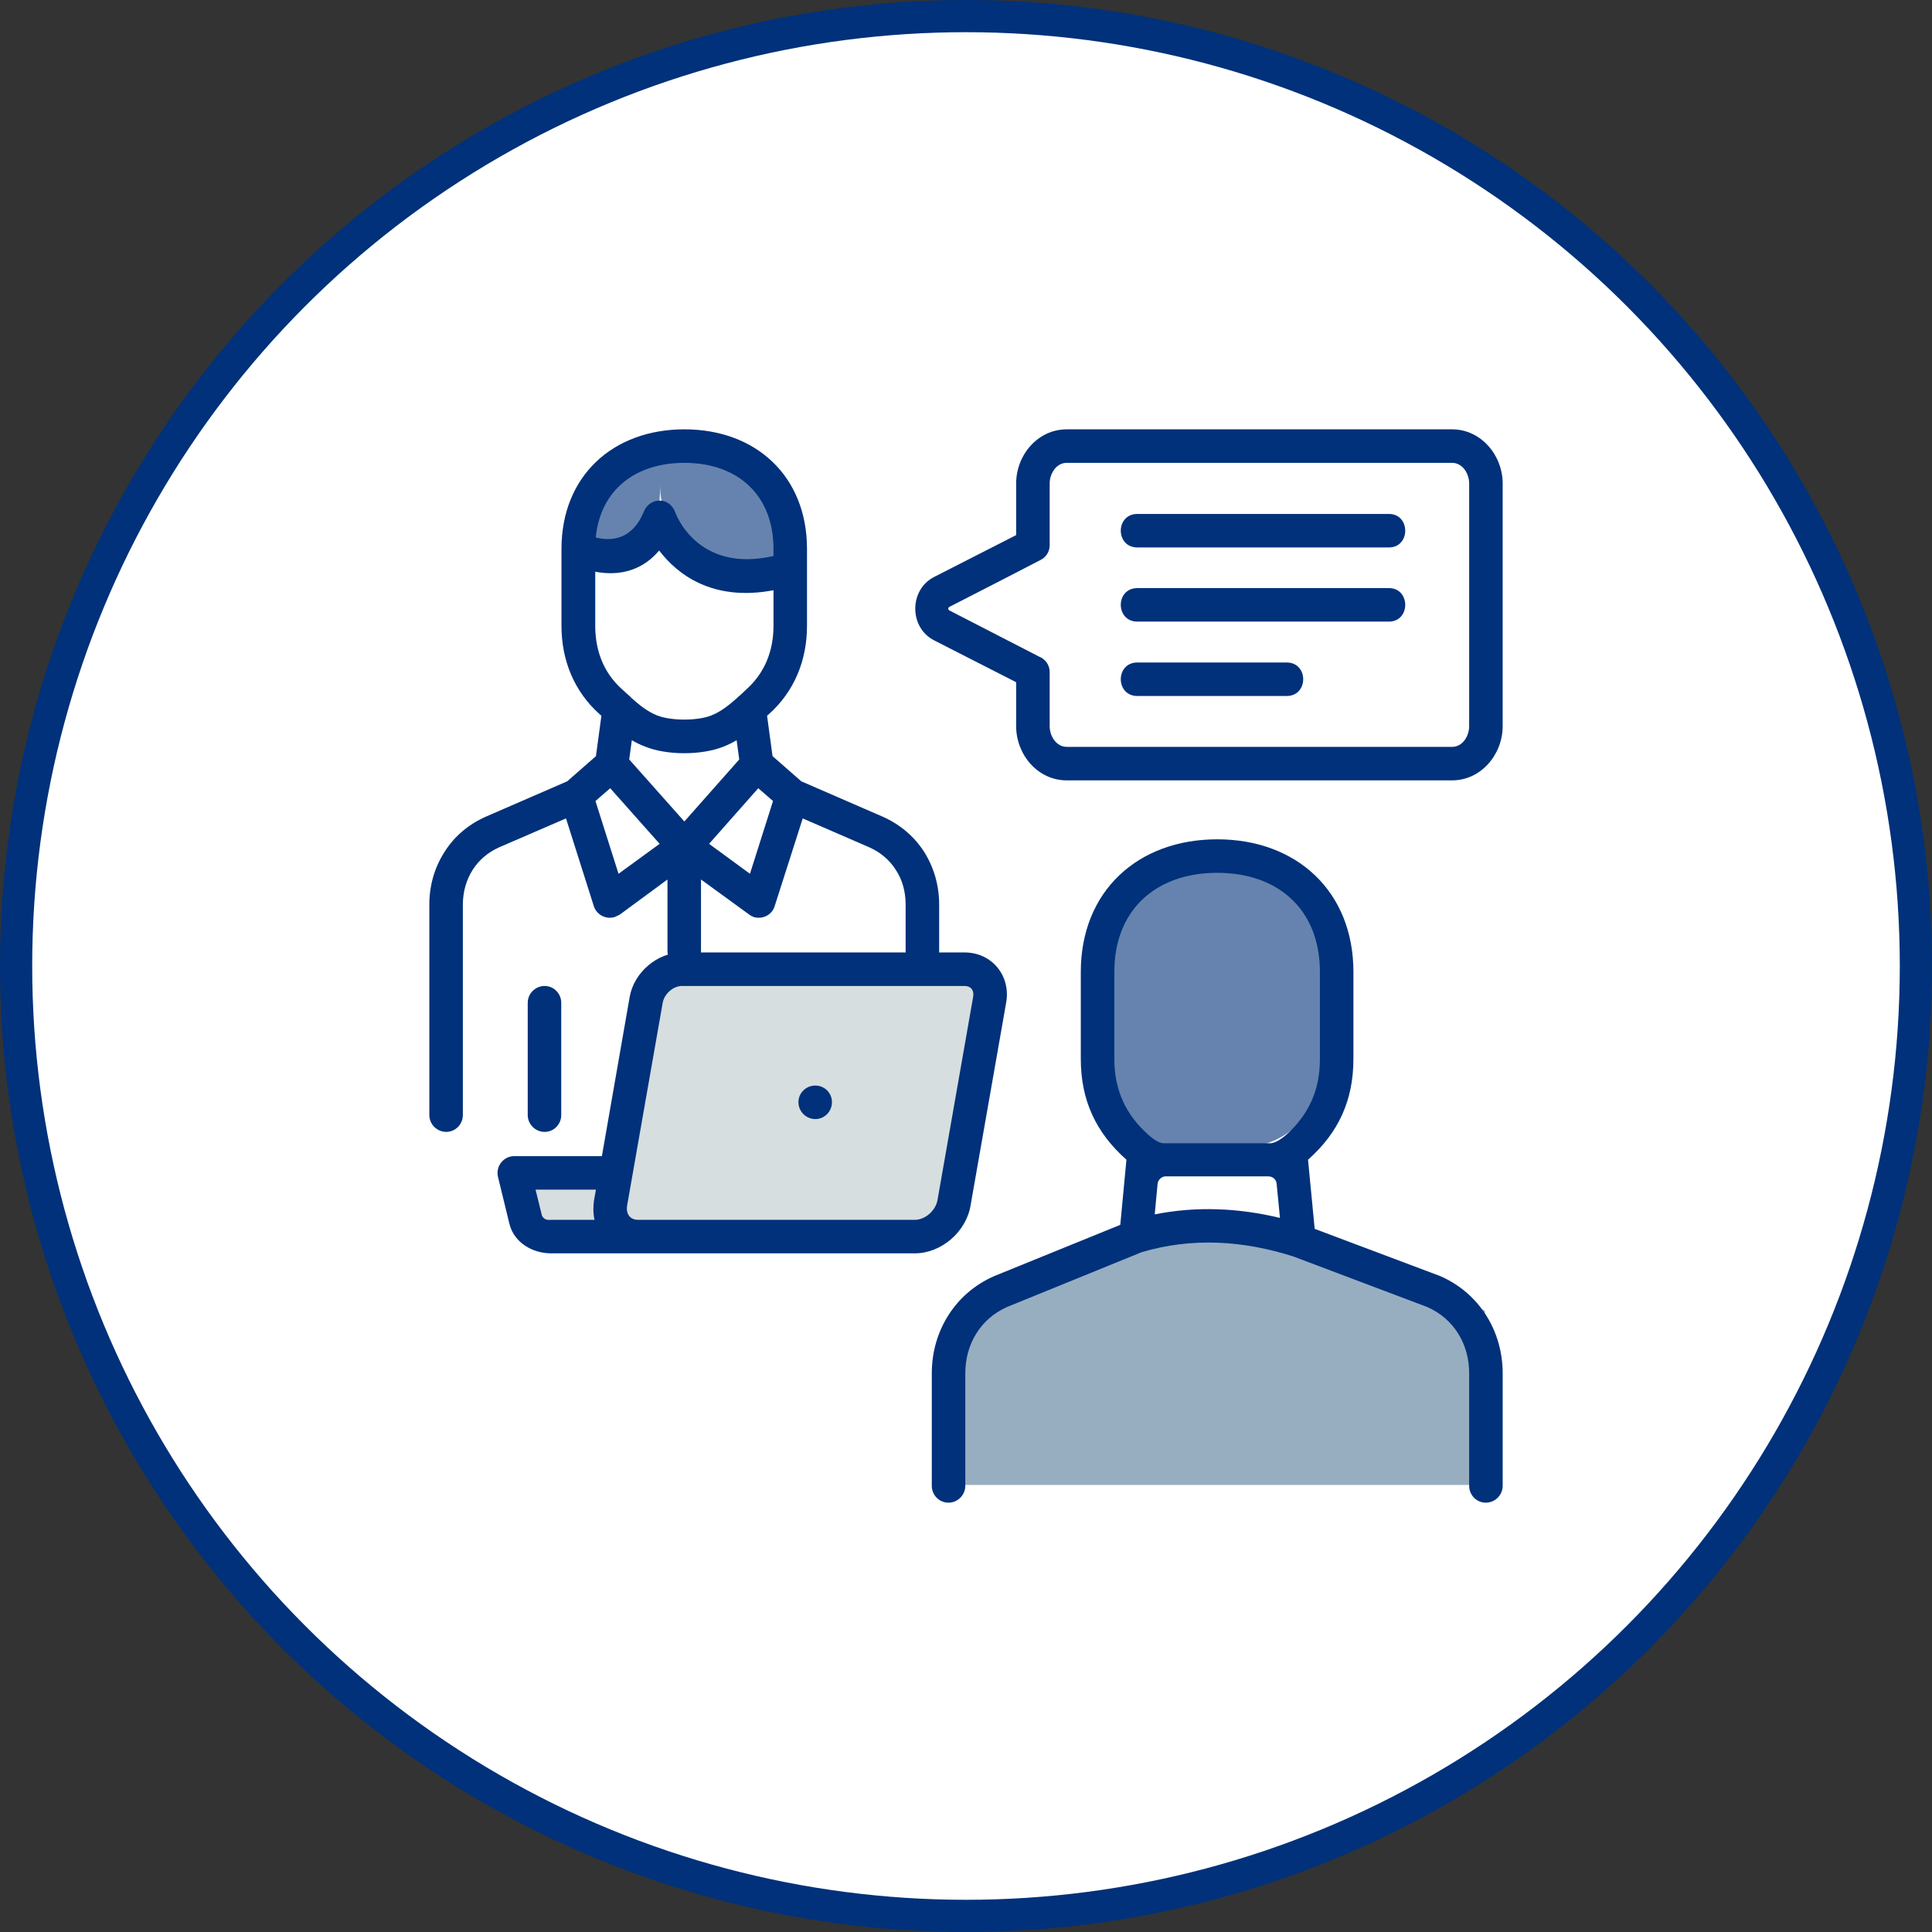
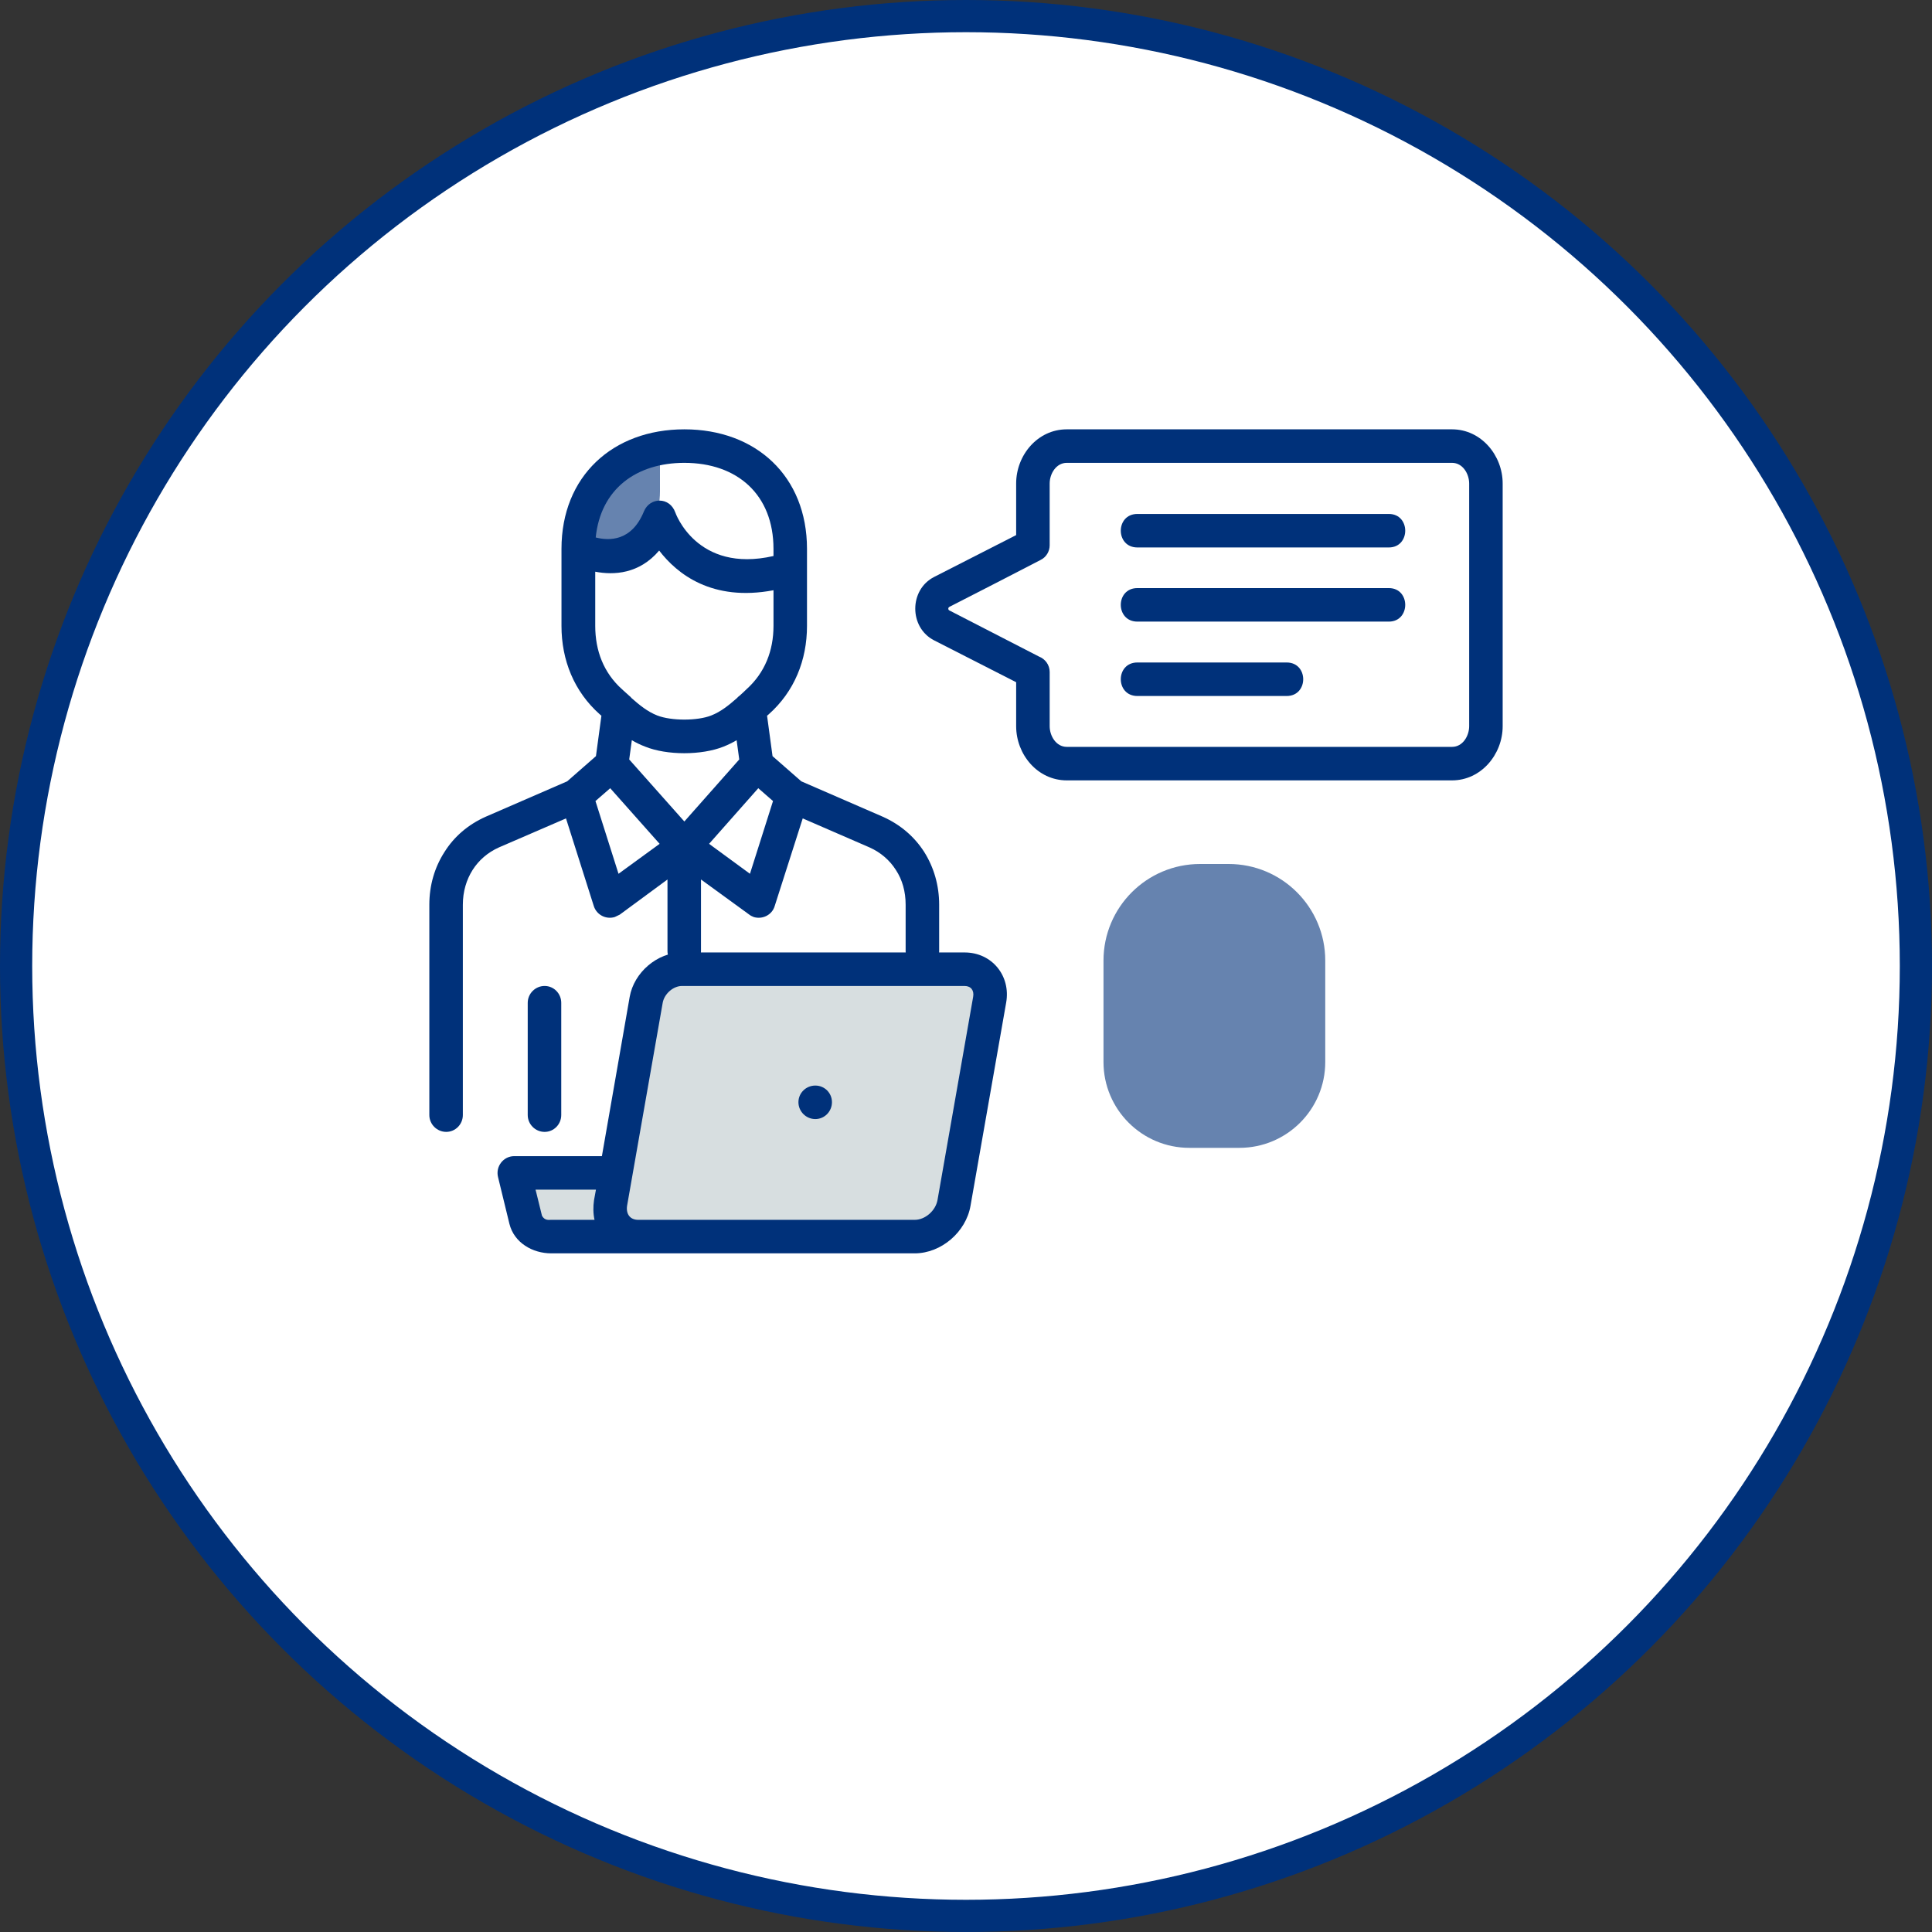
<svg xmlns="http://www.w3.org/2000/svg" width="180" height="180" viewBox="0 0 180 180" fill="none">
  <rect x="0" y="0" width="180" height="180" fill="#333333" stroke="none" />
  <g id="Group 11523">
    <circle id="Ellipse 52" cx="90" cy="90" r="88.5" fill="white" stroke="#00317A" stroke-width="3" />
    <g id="Group 11522">
-       <path id="Rectangle 1403" d="M88.76 122.112L99.917 117.087L113.554 114.381L126.777 117.087L138.347 122.112V138.348H88.76V122.112Z" fill="#97AEC1" />
      <path id="Rectangle 1402" d="M102.81 89.496C102.81 84.525 106.839 80.496 111.81 80.496H114.471C119.442 80.496 123.471 84.525 123.471 89.496V98.942C123.471 103.361 119.89 106.942 115.471 106.942H110.81C106.392 106.942 102.81 103.361 102.81 98.942V89.496Z" fill="#6683AF" />
      <rect id="Rectangle 1401" x="49.917" y="110.248" width="5.785" height="4.132" fill="#D7DEE0" />
      <path id="Rectangle 1400" d="M61.074 90.414H92.479L88.76 114.381H57.355L61.074 90.414Z" fill="#D7DEE0" />
-       <path id="Rectangle 1398" d="M61.488 42.478H66.884C70.75 42.478 73.884 45.612 73.884 49.478V54.049H70.488C65.517 54.049 61.488 50.019 61.488 45.049V42.478Z" fill="#6683AF" />
      <path id="Rectangle 1399" d="M61.488 43.307H61.05C57.184 43.307 54.05 46.441 54.05 50.307V53.224C58.158 53.224 61.488 49.894 61.488 45.786V43.307Z" fill="#6683AF" />
      <g id="Group">
        <path id="_x35_" d="M99.39 40H135.284C137.986 40 140 42.413 140 45.048V67.657C140 70.292 137.986 72.706 135.284 72.706H99.39C96.666 72.706 94.673 70.292 94.673 67.657V63.561L87.034 59.663C84.686 58.467 84.686 54.947 87.034 53.751C89.581 52.445 92.127 51.16 94.673 49.853V45.048C94.672 42.413 96.666 40 99.39 40ZM135.284 43.122H99.39C98.394 43.122 97.795 44.141 97.795 45.048V50.806C97.795 51.359 97.486 51.913 96.932 52.179C94.097 53.641 91.285 55.102 88.451 56.541C88.296 56.63 88.34 56.829 88.451 56.873L96.8 61.17C97.375 61.391 97.796 61.945 97.796 62.609V67.657C97.796 68.565 98.395 69.584 99.391 69.584H135.285C136.281 69.584 136.879 68.565 136.879 67.657V45.048C136.878 44.141 136.28 43.122 135.284 43.122Z" fill="#00317A" />
        <path id="_x34_" d="M105.967 51.005C103.906 51.005 103.906 47.883 105.967 47.883H129.394C131.431 47.883 131.431 51.005 129.394 51.005H105.967ZM105.967 64.845C103.906 64.845 103.906 61.722 105.967 61.722H119.873C121.932 61.722 121.932 64.845 119.873 64.845H105.967ZM105.967 57.914C103.906 57.914 103.906 54.791 105.967 54.791H129.394C131.431 54.791 131.431 57.914 129.394 57.914H105.967Z" fill="#00317A" />
        <path id="_x33_" d="M60.106 69.561C59.641 69.384 59.243 69.184 58.866 68.963L58.622 70.757L63.759 76.536L68.874 70.757L68.63 68.963C68.255 69.184 67.856 69.384 67.412 69.561C65.354 70.38 62.144 70.38 60.106 69.561ZM56.032 66.683L55.877 66.55C53.485 64.424 52.312 61.502 52.312 58.312V51.138C52.312 44.362 57.095 40 63.76 40C70.425 40 75.186 44.362 75.186 51.138V58.312C75.186 61.502 74.013 64.424 71.621 66.55L71.466 66.683L71.975 70.447L74.655 72.794L82.25 76.094C83.889 76.825 85.195 77.954 86.103 79.371C87.011 80.81 87.499 82.493 87.499 84.287V88.605C87.499 89.468 86.812 90.177 85.948 90.177C85.085 90.177 84.376 89.469 84.376 88.605V84.287C84.376 83.069 84.067 81.962 83.468 81.054C82.893 80.146 82.052 79.416 81.01 78.951L74.788 76.249L72.175 84.42C71.931 85.24 71.046 85.683 70.227 85.439C70.072 85.373 69.916 85.306 69.784 85.195L65.31 81.94V88.605C65.31 89.468 64.624 90.177 63.761 90.177C62.898 90.177 62.188 89.468 62.188 88.605V81.94L57.737 85.217C57.737 85.217 57.316 85.416 57.272 85.438C56.452 85.682 55.589 85.239 55.324 84.42L52.733 76.249L46.488 78.95C45.448 79.415 44.606 80.145 44.031 81.053C43.455 81.961 43.123 83.069 43.123 84.286V103.882C43.123 104.746 42.436 105.455 41.573 105.455C40.709 105.455 40 104.748 40 103.884V84.287C40 82.493 40.487 80.81 41.417 79.371C42.303 77.954 43.609 76.824 45.248 76.094L52.843 72.795L55.523 70.448L56.032 66.683ZM58.623 64.823C58.711 64.889 58.778 64.956 58.845 65.044C59.575 65.686 60.327 66.306 61.236 66.66C62.543 67.17 64.979 67.17 66.263 66.66C67.171 66.305 67.924 65.686 68.655 65.044C68.722 64.956 68.81 64.889 68.898 64.823C69.12 64.624 69.341 64.424 69.541 64.224C71.268 62.674 72.065 60.615 72.065 58.312V54.991C66.33 56.076 63.074 53.463 61.413 51.294C59.553 53.486 57.184 53.596 55.457 53.264V58.312C55.457 60.615 56.232 62.674 57.959 64.224C58.181 64.424 58.402 64.624 58.623 64.823ZM56.852 73.436L55.478 74.632L57.626 81.408L61.456 78.618L56.852 73.436ZM70.647 73.436L66.063 78.618L69.872 81.408L72.02 74.632L70.647 73.436ZM49.167 93.433C49.167 92.57 49.876 91.86 50.74 91.86C51.604 91.86 52.29 92.569 52.29 93.433V103.884C52.29 104.748 51.603 105.456 50.74 105.456C49.877 105.456 49.167 104.749 49.167 103.884V93.433ZM55.501 50.075C56.72 50.385 58.845 50.474 59.996 47.639C60.55 46.31 62.388 46.266 62.919 47.75C62.919 47.75 64.889 53.441 72.064 51.802V51.138C72.064 46.089 68.698 43.122 63.76 43.122C59.309 43.122 55.966 45.535 55.501 50.075Z" fill="#00317A" />
-         <path id="_x32_" d="M104.948 108.047C102.091 105.522 100.696 102.489 100.696 98.657V90.553C100.696 83.046 105.988 78.197 113.407 78.197C120.803 78.197 126.095 83.047 126.095 90.553V98.657C126.095 102.488 124.721 105.522 121.866 108.047L122.486 114.49L134.199 118.897C137.831 120.492 140.001 124.013 140.001 127.954V138.428C140.001 139.291 139.293 140 138.429 140C137.565 140 136.879 139.292 136.879 138.428V127.954C136.879 125.253 135.485 122.883 132.981 121.776L120.493 117.06C115.822 115.577 111.104 115.266 106.366 116.661L93.81 121.776C91.331 122.883 89.935 125.253 89.935 127.954V138.428C89.935 139.291 89.227 140 88.363 140C87.5 140 86.813 139.292 86.813 138.428V127.954C86.813 124.013 88.983 120.492 92.615 118.897L104.374 114.115L104.948 108.047ZM118.167 109.597H108.624C108.225 109.597 107.892 109.907 107.849 110.304L107.583 113.14C111.479 112.365 115.399 112.541 119.252 113.472L118.942 110.304C118.92 109.907 118.588 109.597 118.167 109.597ZM108.491 106.519H118.3C118.875 106.519 119.585 105.987 120.205 105.389C122.087 103.529 122.973 101.36 122.973 98.658V90.553C122.973 84.751 119.098 81.319 113.407 81.319C107.717 81.319 103.819 84.752 103.819 90.553V98.657C103.819 101.514 104.859 103.839 106.986 105.722C107.495 106.186 108.025 106.519 108.491 106.519Z" fill="#00317A" />
        <path id="_x31_" d="M56.077 107.716L58.666 92.88C59.066 90.599 61.235 88.738 63.538 88.738H89.866C92.434 88.738 94.184 90.931 93.742 93.411L90.42 112.343C89.999 114.779 87.697 116.772 85.216 116.772H59.442H51.36C49.632 116.772 47.905 115.798 47.462 114.026L46.4 109.663C46.156 108.667 46.909 107.715 47.906 107.715L56.077 107.716ZM75.961 101.139C76.824 101.139 77.511 101.826 77.511 102.688C77.511 103.552 76.824 104.261 75.961 104.261C75.098 104.261 74.388 103.552 74.388 102.688C74.389 101.826 75.098 101.139 75.961 101.139ZM58.423 112.344C58.312 113.097 58.689 113.65 59.464 113.65H85.217C86.213 113.65 87.166 112.787 87.344 111.812L90.665 92.88C90.776 92.281 90.466 91.861 89.867 91.861H63.539C62.719 91.861 61.9 92.592 61.745 93.411C60.638 99.721 59.53 106.033 58.423 112.344ZM55.523 110.838H49.898L50.496 113.273C50.762 113.738 51.138 113.649 51.36 113.649H55.39C55.257 113.052 55.257 112.409 55.345 111.811L55.523 110.838Z" fill="#00317A" />
      </g>
    </g>
  </g>
</svg>